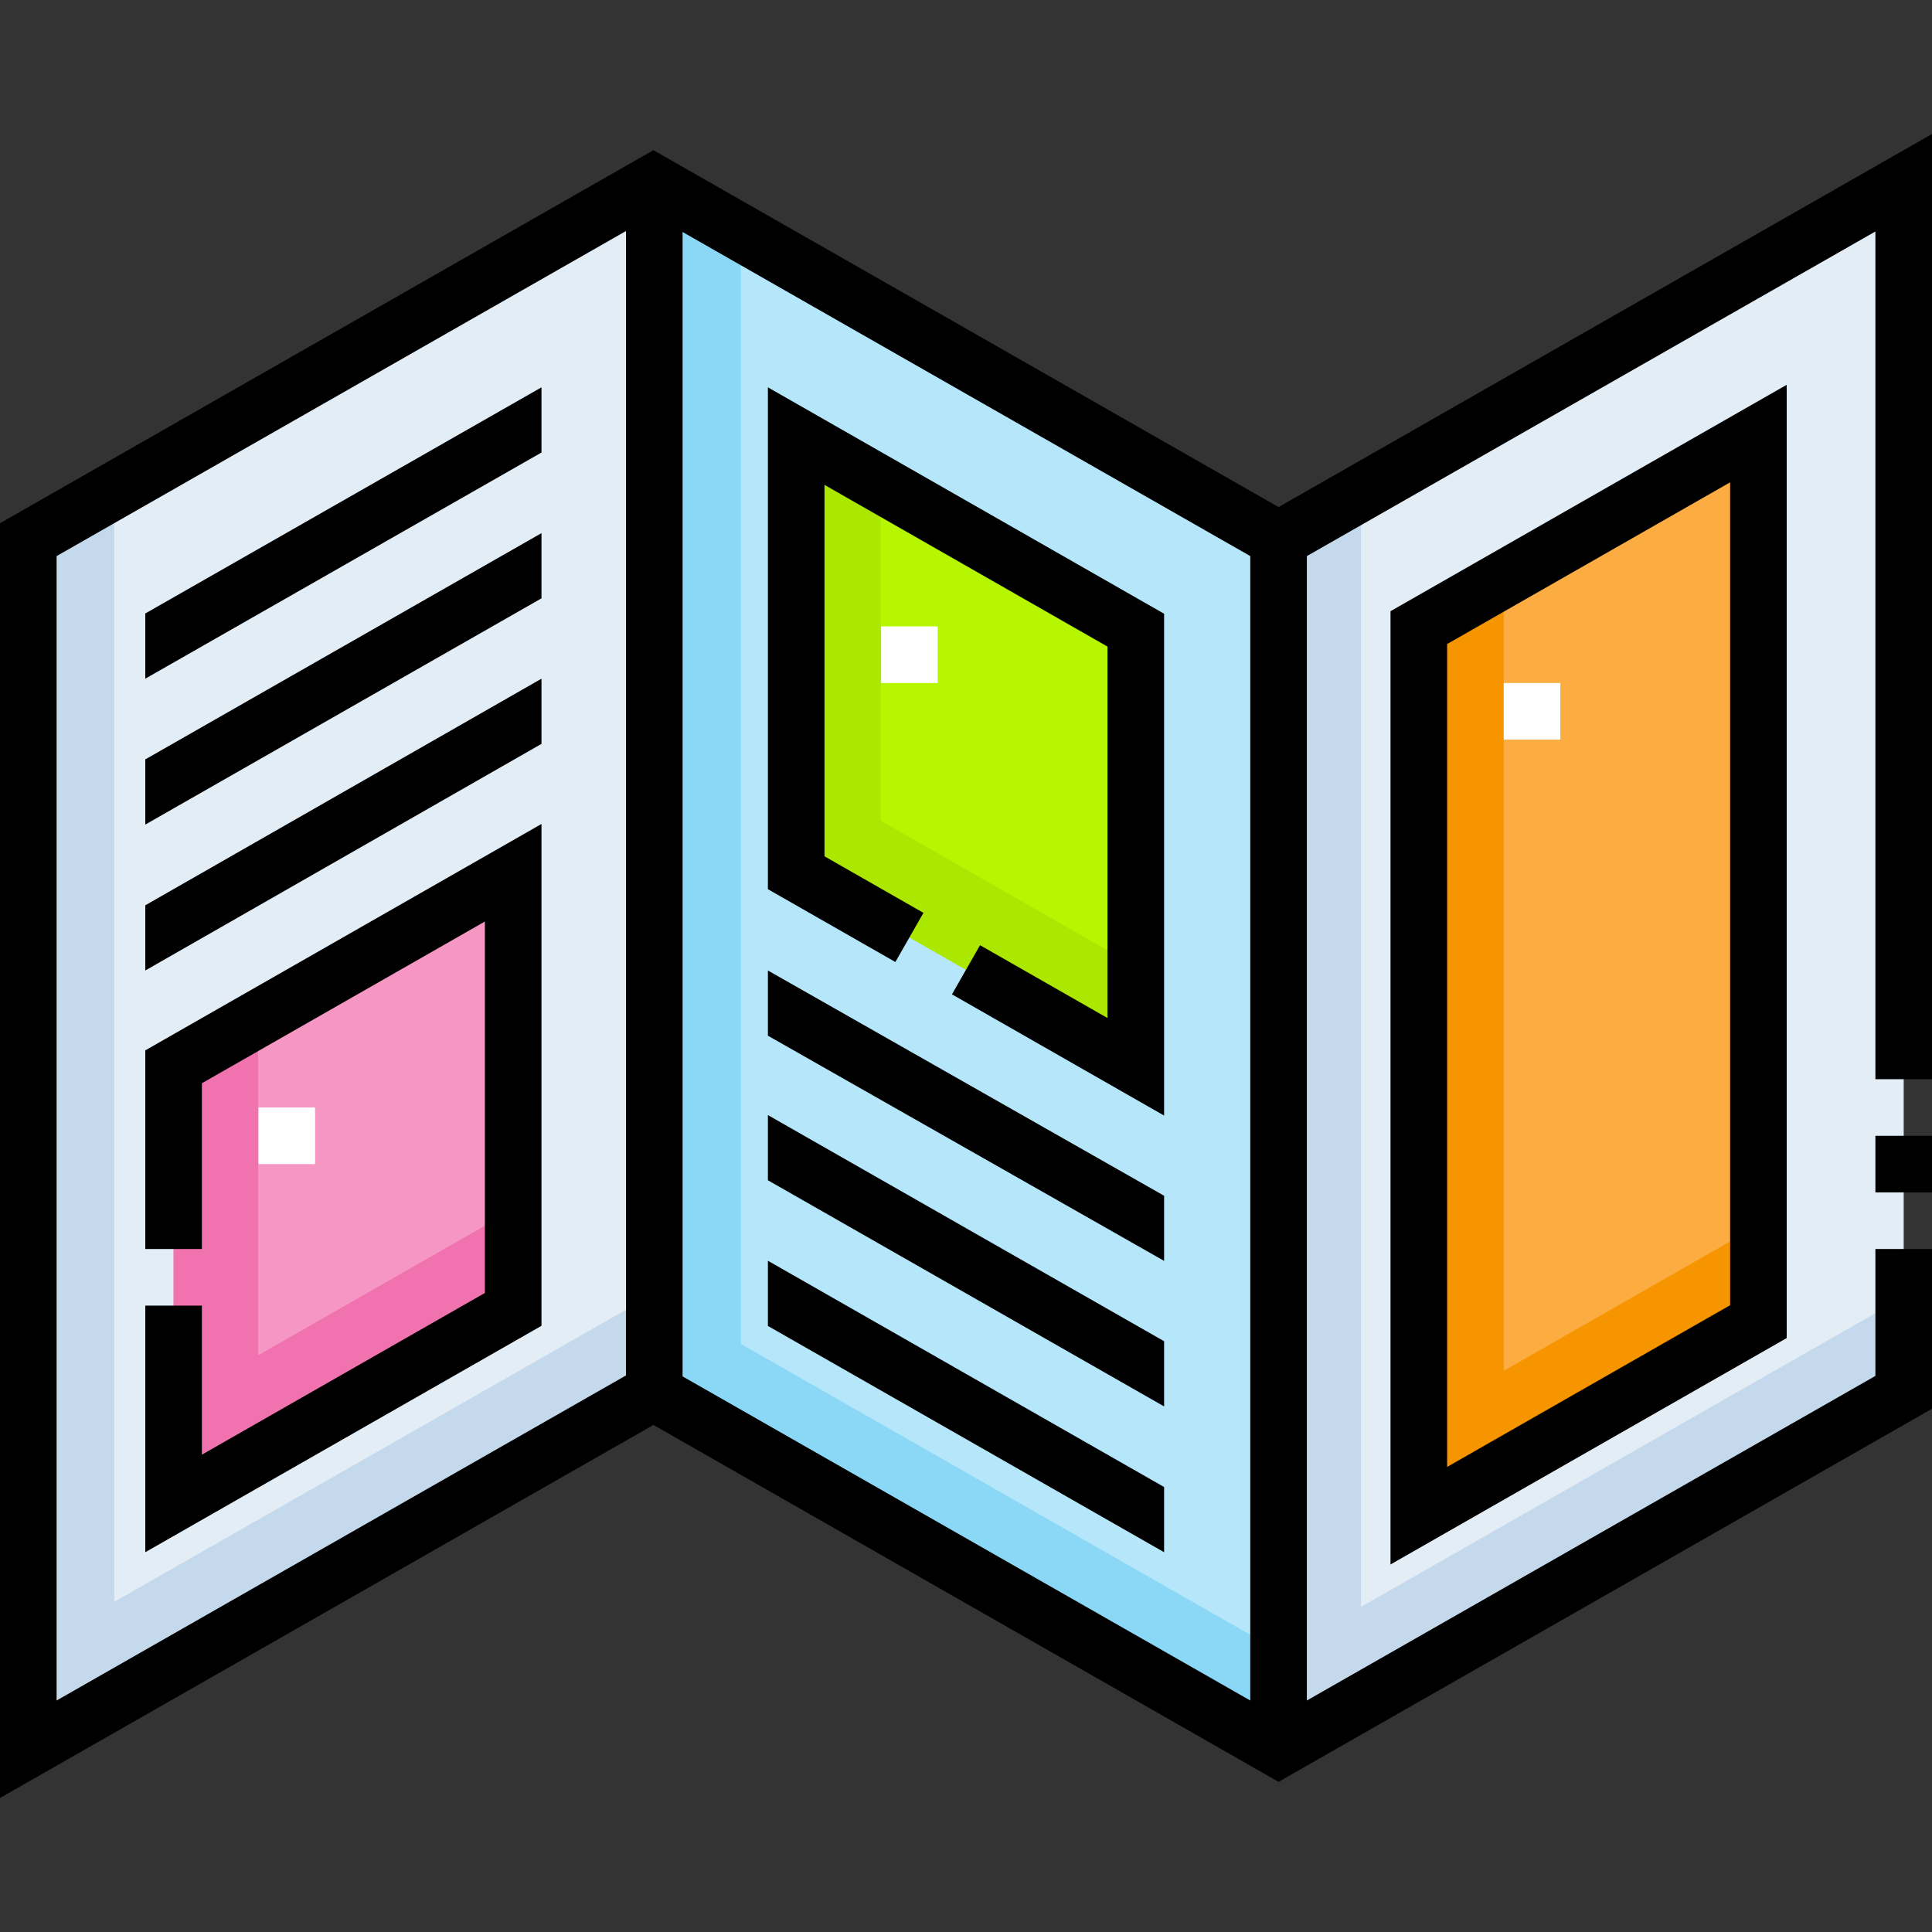
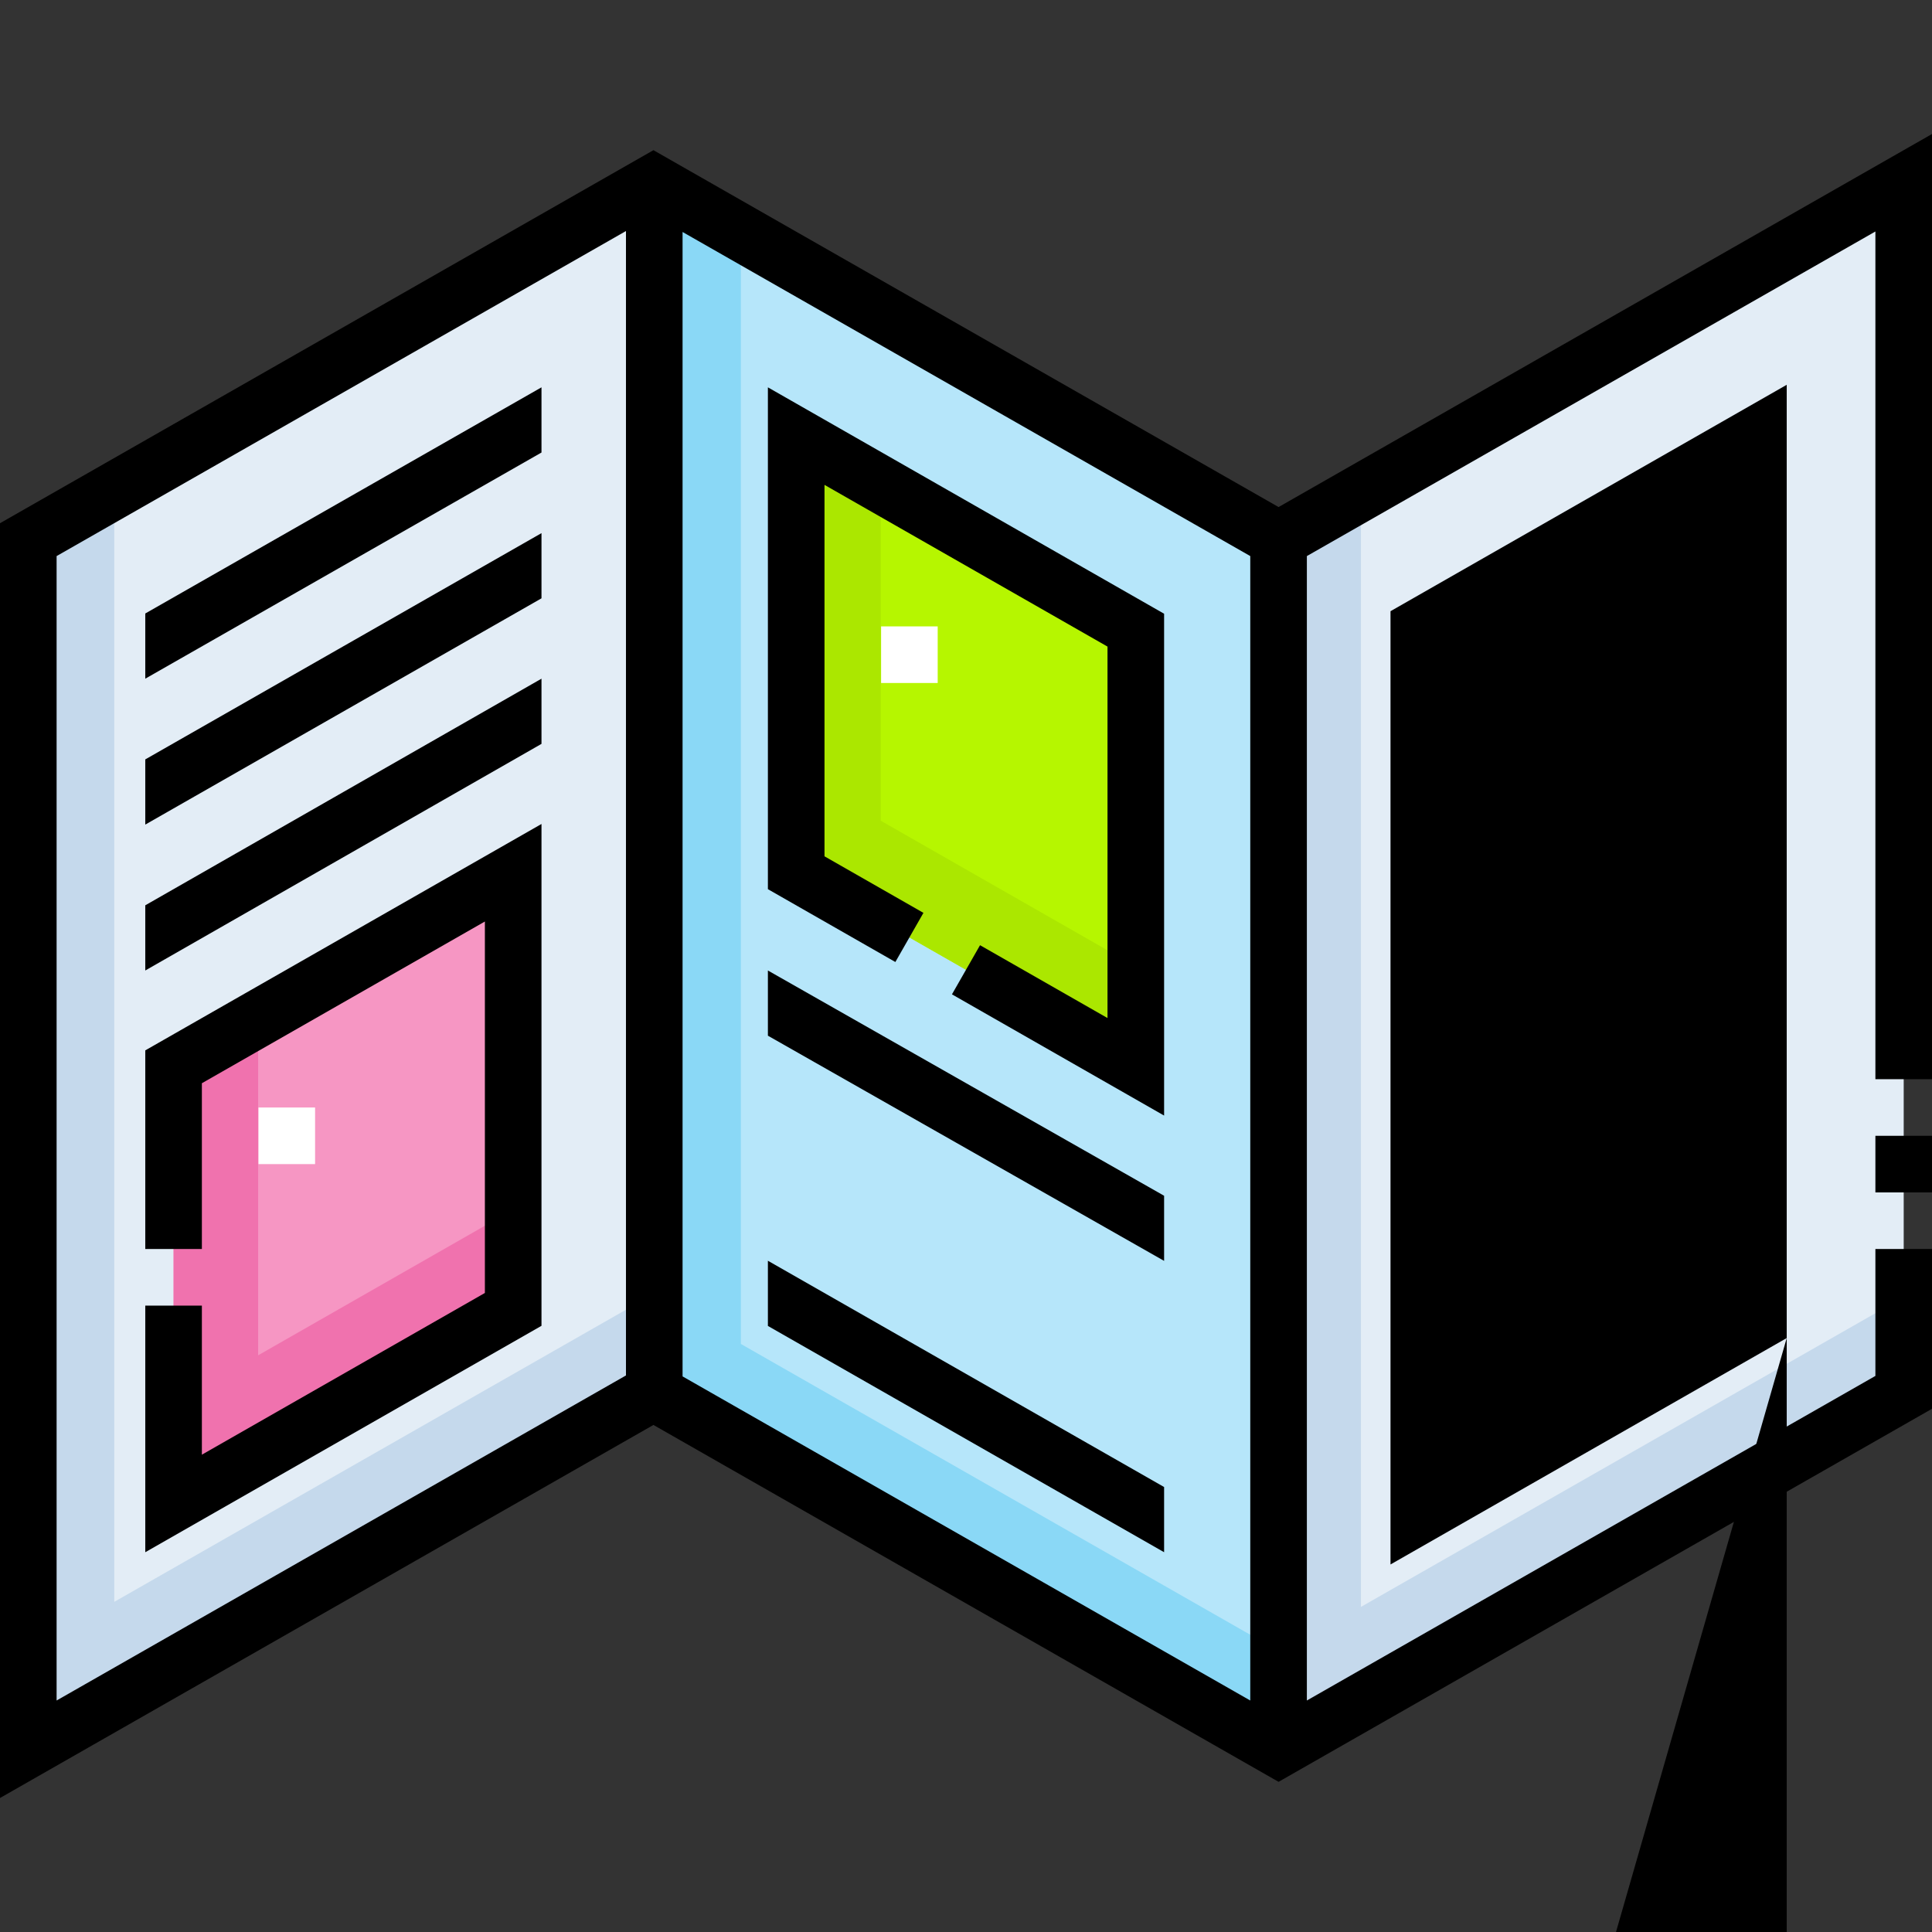
<svg xmlns="http://www.w3.org/2000/svg" id="Capa_1" enable-background="new 0 0 512 512" height="512" viewBox="0 0 512 512" width="512">
  <rect x="0" y="0" width="512" height="512" fill="#333333" stroke="none" />
  <g>
    <g>
      <g>
        <g>
          <path d="m338.833 143.011v320.559l165.667-94.581v-320.559z" fill="#e3edf6" />
        </g>
        <g>
          <path d="m360.663 425.846v-295.298l-21.83 12.463v320.559l165.667-94.581v-25.261z" fill="#c5d9ec" />
        </g>
        <g>
          <path d="m173.167 48.435v320.554l165.666 94.581v-320.559z" fill="#b6e6fa" />
        </g>
        <g>
          <path d="m196.337 356.159v-294.497l-23.17-13.227v320.554l165.666 94.581v-26.058z" fill="#8ad8f6" />
        </g>
        <g>
          <path d="m7.5 143.011v320.559l165.667-94.581v-320.554z" fill="#e3edf6" />
        </g>
        <g>
          <path d="m30.287 424.506v-294.504l-22.787 13.009v320.559l165.667-94.581v-26.055z" fill="#c5d9ec" />
        </g>
        <g>
          <path d="m466 350.246-90 51.429v-235.349l90-51.429z" fill="#fcad42" />
        </g>
        <g>
          <path d="m398.5 363.281v-209.812l-22.5 12.857v235.349l90-51.429v-25.536z" fill="#f69500" />
        </g>
        <g>
          <path d="m211 115.572v115.714l90 51.429v-115.714z" fill="#b6f600" />
        </g>
        <g>
          <path d="m233.404 217.499v-89.125l-22.404-12.802v115.714l90 51.429v-26.59z" fill="#abe700" />
        </g>
        <g>
          <path d="m46 282.715v115.714l90-51.428v-115.715z" fill="#f696c3" />
        </g>
        <g>
          <path d="m68.404 359.174v-89.262l-22.404 12.803v115.714l90-51.428v-26.453z" fill="#f072ae" />
        </g>
        <g>
          <path d="m398.5 181h15v15h-15z" fill="#fff" />
        </g>
        <g>
          <path d="m233.5 166h15v15h-15z" fill="#fff" />
        </g>
        <g>
          <path d="m68.5 293.5h15v15h-15z" fill="#fff" />
        </g>
      </g>
    </g>
    <g>
      <path d="m338.833 134.375-165.666-94.577-173.167 98.859v337.831l173.167-98.863 165.666 94.581 173.167-98.863v-42.343h-15v33.634l-150.667 86.017v-303.285l150.667-86.018v224.652h15v-250.488zm-157.946-72.897 150.446 85.888v303.286l-150.446-85.892zm-165.887 85.888 150.887-86.139v303.282l-150.887 86.143z" />
      <path d="m497 301h15v15h-15z" />
-       <path d="m473.5 354.599v-252.625l-105 60v252.625zm-90-183.92 75-42.857v218.073l-75 42.857z" />
+       <path d="m473.5 354.599v-252.625l-105 60v252.625zv218.073l-75 42.857z" />
      <path d="m203.5 102.648v132.991l33.779 19.302 7.442-13.024-26.221-14.983v-98.438l75 42.857v98.438l-33.779-19.302-7.442 13.023 56.221 32.127v-132.991z" />
      <path d="m203.5 274.467 105 59.677v-17.256l-105-59.697z" />
-       <path d="m203.5 312.781 105 59.934v-17.276l-105-59.933z" />
      <path d="m203.5 351.386 105 59.967v-17.276l-105-59.967z" />
      <path d="m38.5 278.362v52.638h15v-43.933l75-42.857v98.438l-75 42.857v-39.505h-15v65.353l105-60v-132.991z" />
      <path d="m143.5 197.134v-17.276l-105 60.058v17.275z" />
      <path d="m143.5 158.562v-17.276l-105 59.963v17.276z" />
      <path d="m143.5 119.924v-17.276l-105 59.934v17.276z" />
    </g>
  </g>
</svg>